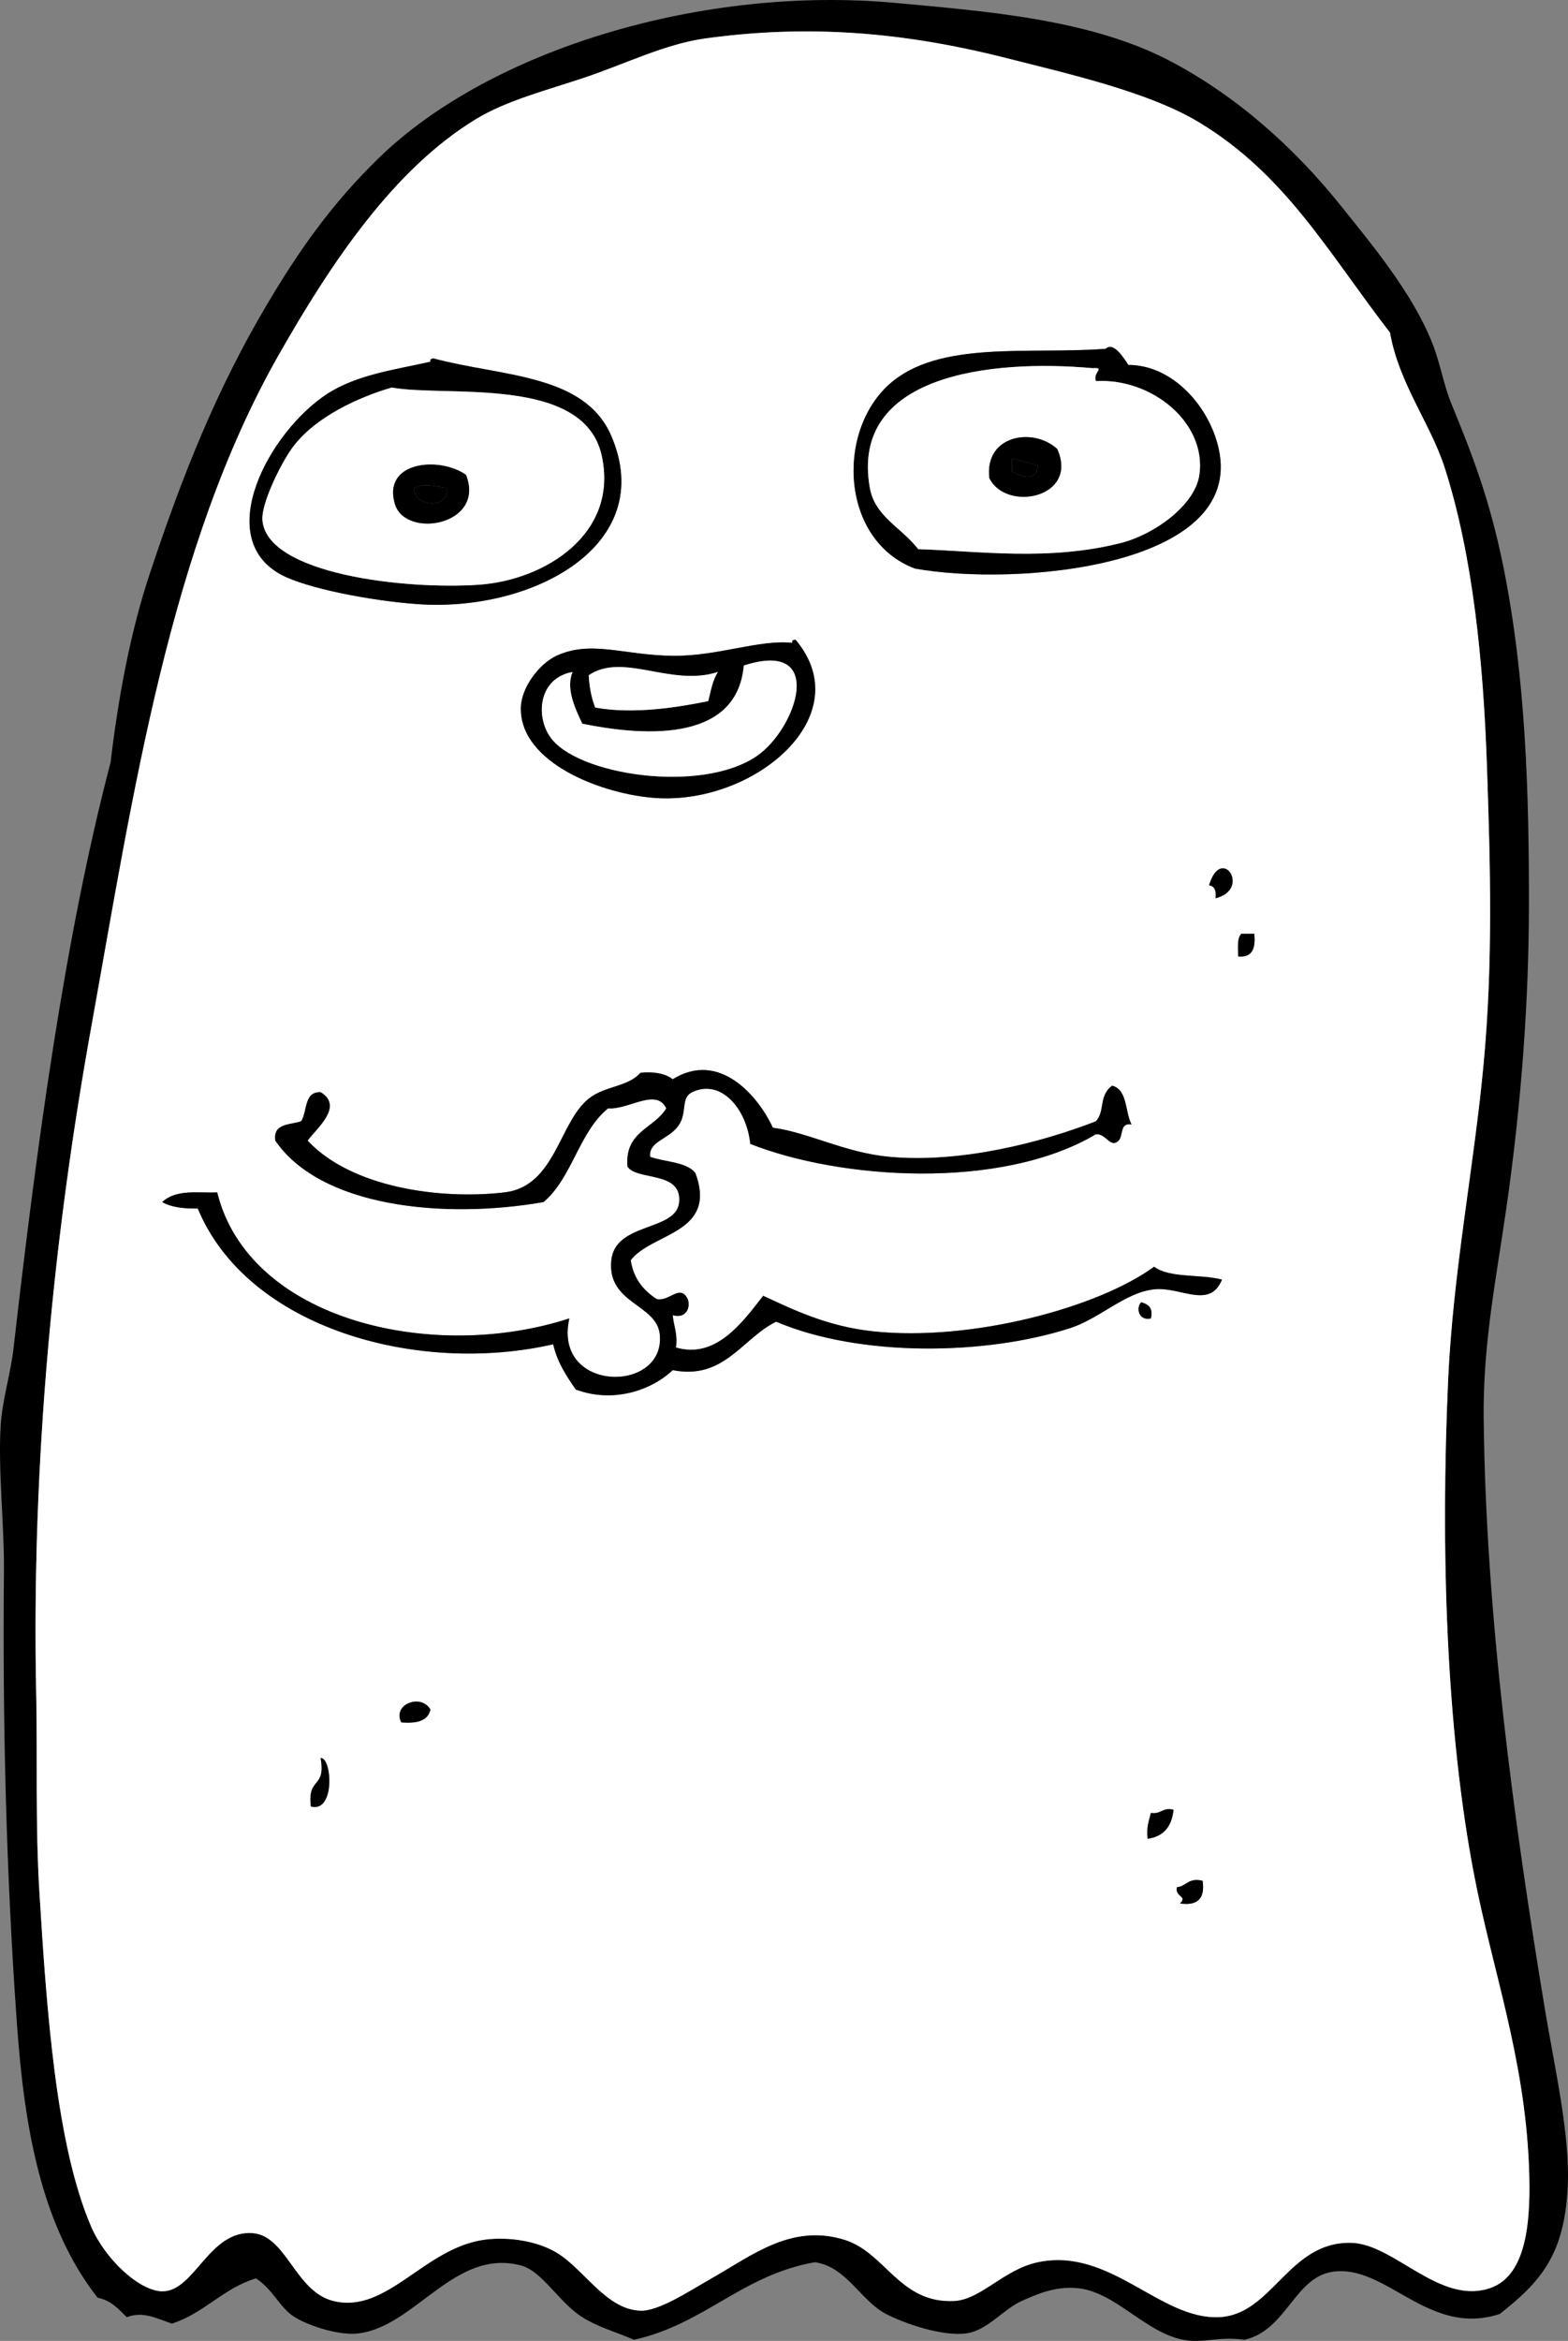
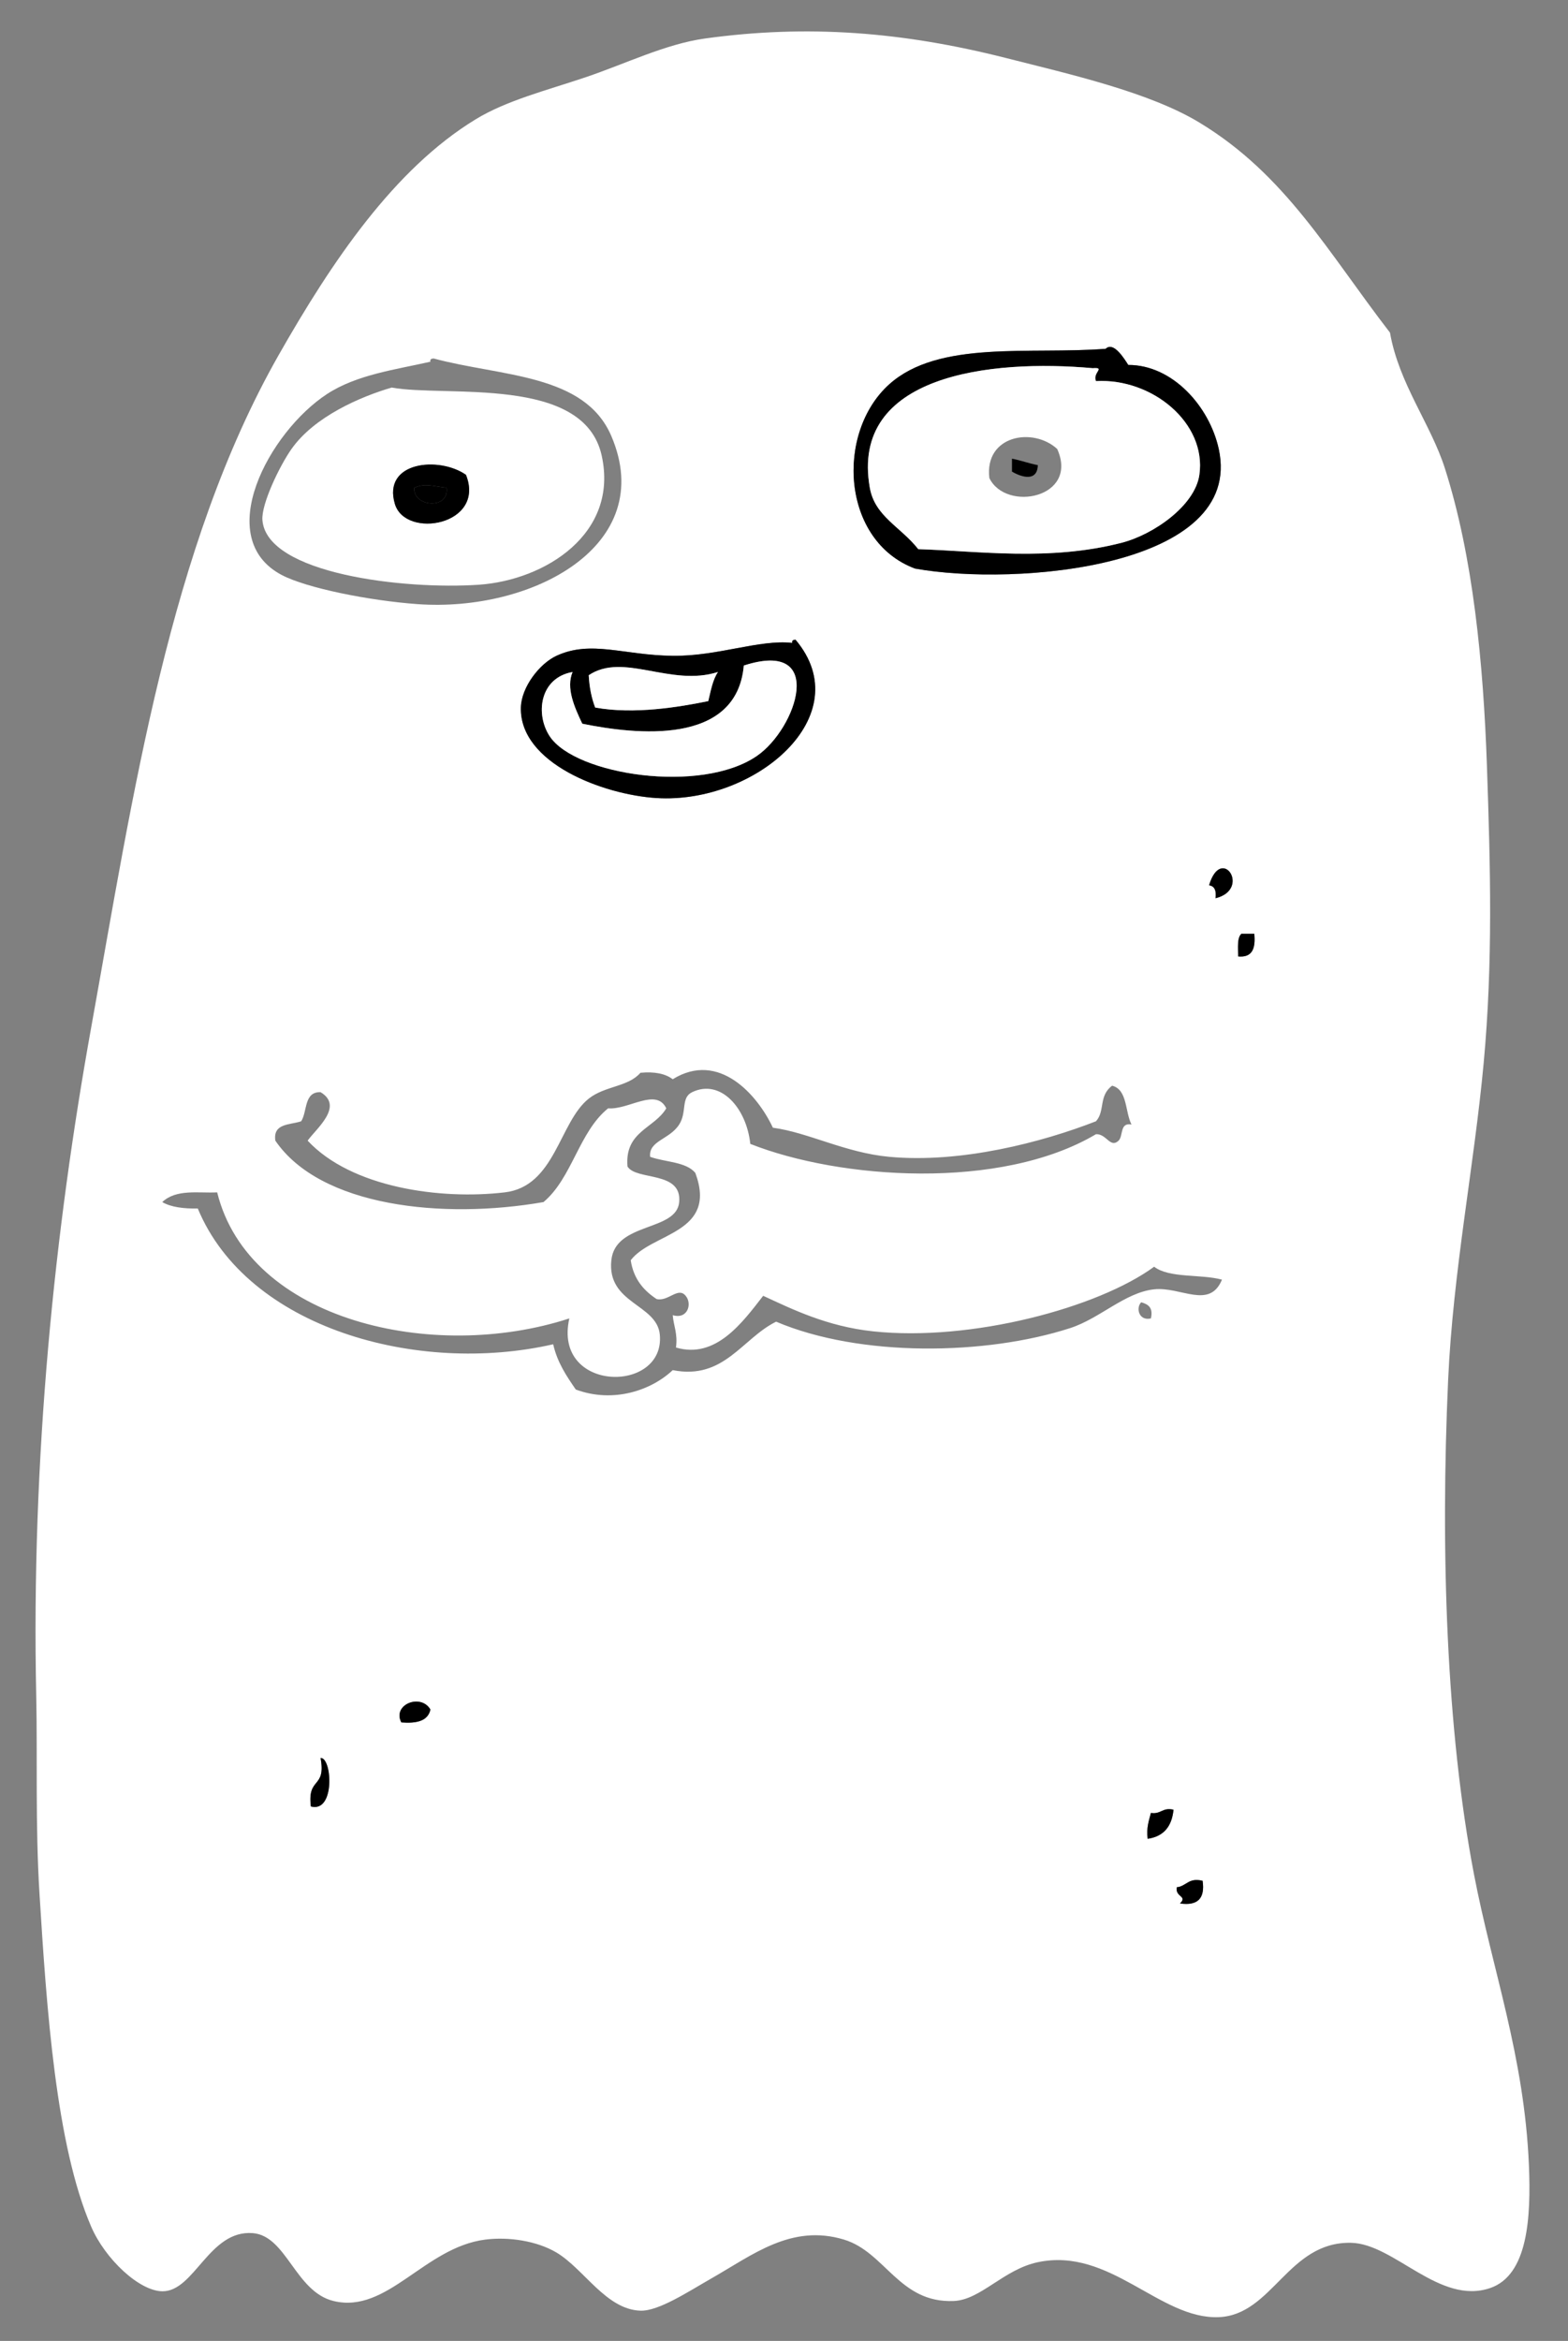
<svg xmlns="http://www.w3.org/2000/svg" height="3388.1" preserveAspectRatio="xMidYMid meet" version="1.0" viewBox="0.0 0.0 2270.3 3388.1" width="2270.3" zoomAndPan="magnify">
  <rect x="0.0" y="0.0" width="2270.3" height="3388.1" fill="#808080" stroke="none" />
  <defs>
    <clipPath id="a">
-       <path d="M 0 0 L 2270.289 0 L 2270.289 3388.07 L 0 3388.07 Z M 0 0" />
-     </clipPath>
+       </clipPath>
  </defs>
  <g>
    <g clip-path="url(#a)" id="change1_1">
      <path d="M 1179.883 3274.156 C 1073.863 3292.891 1020.121 3363.898 917.914 3386.414 C 886.215 3372.957 866.441 3368.297 843.074 3353.676 C 809.535 3332.688 785.176 3286.902 754.168 3278.82 C 658.5 3253.879 602.539 3365.773 520.281 3377.07 C 491.965 3380.977 448.148 3366.766 426.723 3353.676 C 405.074 3340.438 396.156 3314.332 370.602 3297.539 C 322.75 3312.094 296.047 3347.734 248.953 3363.035 C 222.938 3354.035 206.902 3345.277 183.488 3353.676 C 171.672 3342.094 160.926 3329.441 141.375 3325.598 C 57.949 3219.305 34.836 3073.922 24.422 2927.992 C 8.98 2711.855 3.578 2494.539 5.703 2273.066 C 6.348 2207.84 -3.039 2126.984 1.023 2062.559 C 3.324 2026.336 15.426 1988.16 19.742 1950.301 C 53 1658.934 93.668 1356.59 160.074 1103.574 C 170.961 1012.305 187.961 917.688 216.227 832.258 C 265.055 684.656 314.227 563.496 384.621 443.996 C 433.48 361.082 481.078 294.297 548.355 228.801 C 709.961 71.449 1017.918 -21.484 1296.82 4.27 C 1426.691 16.223 1578.891 27.633 1694.457 88.453 C 1791.258 139.422 1874.492 214.105 1942.387 298.996 C 1987.086 354.867 2044.621 423.73 2073.375 495.461 C 2085.305 525.207 2090.023 556.613 2101.434 584.324 C 2131.949 658.508 2156.891 722.984 2176.305 818.227 C 2209.043 979.441 2214.051 1147.352 2213.719 1314.094 C 2213.43 1444.949 2203.473 1593.262 2180.961 1749.125 C 2165.996 1852.758 2146.996 1946.086 2148.203 2053.215 C 2151.402 2337.68 2191.188 2632.195 2237.082 2909.289 C 2251.32 2995.094 2273.789 3091.25 2269.84 3166.562 C 2264.727 3263.773 2230.641 3302.469 2171.605 3349.012 C 2067.766 3383.328 2006.543 3275.371 1928.348 3288.164 C 1874.242 3297.047 1862.316 3372.598 1802.066 3386.414 C 1763.023 3381.152 1741.879 3392.023 1713.16 3386.414 C 1656.863 3375.465 1614.371 3316.105 1558.785 3311.59 C 1527.184 3309.008 1501.324 3320.445 1479.25 3330.293 C 1452.941 3342.07 1429.527 3372.816 1399.719 3377.07 C 1364.348 3382.129 1308.777 3362.578 1282.797 3349.012 C 1245.629 3329.543 1226.109 3280.945 1179.883 3274.156 M 1736.555 177.355 C 1664 133.457 1550.953 107.891 1455.887 83.797 C 1306.492 45.969 1169.074 35.199 1020.828 55.715 C 963.512 63.656 905.516 92.383 847.754 111.859 C 791.523 130.793 733.605 145.305 688.703 172.656 C 570.633 244.641 480.273 378.793 403.324 514.148 C 245.328 792.203 193.242 1147.391 132.016 1487.184 C 79.375 1779.273 44.996 2107.988 52.48 2455.5 C 54.324 2540.785 51 2641.461 57.176 2740.863 C 67.465 2906.422 80.809 3104.043 132.016 3222.715 C 152.23 3269.508 201.48 3315.812 234.93 3316.238 C 281.535 3316.887 302.598 3227.203 365.906 3232.066 C 414.887 3235.793 427.512 3316.836 482.859 3330.293 C 561.07 3349.293 614.387 3252.617 702.727 3241.414 C 736.348 3237.145 777.219 3243.258 805.641 3260.117 C 845.426 3283.711 877.379 3342.629 927.273 3344.301 C 953.602 3345.199 996.598 3316.68 1030.188 3297.539 C 1089.949 3263.488 1145.867 3218.414 1221.965 3241.414 C 1282.023 3259.551 1301.91 3333.664 1381.016 3330.293 C 1420.23 3328.621 1452.957 3284.68 1502.664 3274.156 C 1607.359 3252.02 1679.062 3357.078 1764.633 3353.676 C 1842.73 3350.57 1864.934 3243.953 1956.422 3246.078 C 2018.941 3247.562 2084.203 3336.562 2157.535 3311.59 C 2212.203 3292.992 2216.898 3209.762 2213.719 3133.82 C 2207.09 2975.957 2160.758 2851.34 2134.191 2712.801 C 2094.074 2503.648 2085.555 2244.281 2096.758 1997.062 C 2103.867 1839.98 2134.504 1686.914 2148.203 1538.625 C 2161.691 1392.797 2158.035 1256.332 2152.898 1108.25 C 2147.746 959.59 2132.84 805.609 2092.078 677.879 C 2071.547 613.504 2025.402 555.18 2012.559 481.41 C 1922.801 365.137 1861.559 252.934 1736.555 177.355" fill="inherit" fill-rule="evenodd" />
    </g>
    <g id="change2_1">
      <path d="M 2012.555 481.426 C 2025.395 555.191 2071.535 613.527 2092.062 677.887 C 2132.832 805.605 2147.742 959.609 2152.906 1108.27 C 2158.027 1256.352 2161.691 1392.801 2148.195 1538.629 C 2134.496 1686.918 2103.848 1839.984 2096.75 1997.066 C 2085.543 2244.285 2094.078 2503.652 2134.188 2712.805 C 2160.742 2851.344 2207.086 2975.961 2213.711 3133.824 C 2216.879 3209.766 2212.188 3292.992 2157.535 3311.59 C 2084.203 3336.562 2018.934 3247.562 1956.418 3246.078 C 1864.926 3243.953 1842.727 3350.57 1764.629 3353.676 C 1679.059 3357.078 1607.355 3252.02 1502.66 3274.156 C 1452.953 3284.68 1420.227 3328.621 1381.012 3330.293 C 1301.906 3333.664 1282.02 3259.551 1221.961 3241.418 C 1145.863 3218.414 1089.945 3263.488 1030.188 3297.535 C 996.598 3316.68 953.598 3345.199 927.273 3344.301 C 877.375 3342.629 845.422 3283.711 805.641 3260.117 C 777.215 3243.258 736.348 3237.148 702.727 3241.418 C 614.383 3252.617 561.066 3349.293 482.855 3330.293 C 427.508 3316.836 414.891 3235.793 365.902 3232.066 C 302.598 3227.203 281.535 3316.887 234.93 3316.238 C 201.48 3315.812 152.23 3269.508 132.016 3222.715 C 80.809 3104.043 67.465 2906.426 57.176 2740.863 C 51 2641.465 54.324 2540.789 52.48 2455.504 C 44.996 2107.992 79.375 1779.277 132.016 1487.188 C 193.238 1147.391 245.328 792.215 403.324 514.152 C 480.273 378.805 570.629 244.648 688.703 172.676 C 733.605 145.297 791.523 130.816 847.754 111.852 C 905.512 92.395 963.508 63.676 1020.828 55.719 C 1169.07 35.207 1306.488 45.988 1455.883 83.793 C 1550.953 107.902 1663.996 133.469 1736.551 177.367 C 1861.555 252.961 1922.797 365.148 2012.555 481.426 M 1287.473 556.262 C 1209.75 626.137 1217.957 783 1324.875 822.926 C 1471.008 849.215 1802.031 821.383 1764.629 649.832 C 1751.266 588.555 1697.934 528.078 1633.617 528.203 C 1627.445 518.578 1612.207 493.789 1600.898 504.816 C 1491.555 513.414 1359.207 491.773 1287.473 556.262 M 473.496 570.289 C 389.504 625.23 306.664 778.969 408.004 832.266 C 444.082 851.207 534.867 869.371 604.488 874.371 C 770.691 886.344 952.906 789.48 885.156 631.113 C 846.43 540.543 725.695 545.215 627.887 518.844 C 625.02 519.09 622.34 519.543 623.191 523.512 C 573.641 534.848 516.824 541.984 473.496 570.289 M 974.031 949.203 C 902.93 948.422 855.898 925.961 805.641 949.203 C 781.344 960.453 754.906 994.352 754.164 1024.055 C 752.215 1104.504 873.293 1150.25 950.652 1155.043 C 1093.367 1163.91 1244.668 1035.82 1151.82 925.836 C 1148.934 926.102 1146.305 926.535 1147.121 930.504 C 1099.32 925.199 1039.434 949.945 974.031 949.203 M 1750.59 1281.344 C 1758.828 1282.473 1761.258 1289.383 1759.949 1300.059 C 1812.207 1287.164 1768.297 1221.812 1750.59 1281.344 M 1792.688 1384.27 C 1813.453 1386.32 1818.148 1372.316 1816.066 1351.531 L 1797.367 1351.531 C 1790.922 1357.566 1792.719 1371.848 1792.688 1384.27 M 1287.473 1674.297 C 1223.742 1668.379 1170.285 1638.996 1119.062 1632.188 C 1096.973 1584.969 1041.074 1520.492 974.031 1562.027 C 963.43 1553.949 947.91 1550.73 927.273 1552.672 C 909.672 1573.168 875.785 1571.527 852.434 1590.082 C 809.453 1624.262 804.078 1717.125 730.785 1725.75 C 636.832 1736.801 508.523 1718.652 445.438 1650.902 C 457.363 1633.914 498.426 1601.336 464.156 1580.734 C 439.891 1579.883 445.203 1608.562 436.094 1622.848 C 419.789 1628.363 395.035 1625.457 398.66 1650.902 C 464.062 1746.594 641.152 1765.223 786.938 1739.797 C 828.484 1704.914 838.191 1638.242 880.477 1604.141 C 910.176 1606.52 950.117 1573.91 964.691 1604.141 C 947.266 1633.5 904.281 1637.254 908.535 1688.32 C 921.379 1709.18 987.52 1694.129 983.391 1739.797 C 979.535 1782.805 890.957 1768.328 885.156 1823.992 C 878.617 1887.172 951.078 1887.016 955.332 1931.586 C 963.508 2017.469 800.031 2015.996 824.34 1908.188 C 627.258 1972.441 360.344 1911.609 314.445 1725.75 C 287 1727.145 255.41 1720.527 234.93 1739.797 C 247.707 1747.246 265.84 1749.422 286.387 1749.129 C 358.262 1922.457 604.68 1990.496 800.961 1945.609 C 807.027 1972.309 820.371 1991.676 833.684 2011.102 C 887.961 2031.273 943.121 2012.309 974.031 1983.031 C 1048.336 1997.711 1074.363 1937.242 1123.742 1912.895 C 1245.059 1964.484 1427.352 1961.758 1549.438 1922.211 C 1592.703 1908.207 1628.688 1870.66 1671.07 1866.074 C 1709.609 1861.934 1751.266 1895.586 1769.289 1852.07 C 1738.566 1843.797 1693.129 1850.273 1671.07 1833.352 C 1590.105 1892.75 1406.078 1942.078 1264.074 1926.891 C 1197.129 1919.738 1146.699 1894.688 1105.008 1875.449 C 1075.121 1913.895 1036.551 1967.383 978.73 1950.305 C 981.484 1930.355 975.371 1919.359 974.031 1903.508 C 996.172 1909.988 1002.344 1886.418 992.75 1875.449 C 981.863 1861.867 967.543 1884.227 950.652 1880.129 C 931.887 1867.73 917.312 1851.109 913.219 1823.992 C 943.812 1783.77 1039.324 1785.676 1006.805 1697.691 C 993.555 1681.277 963.055 1682.172 941.312 1674.297 C 938.914 1650.793 969.305 1649.547 983.391 1627.527 C 995.02 1609.355 985.488 1588.762 1002.125 1580.734 C 1043.355 1560.879 1080.949 1603.754 1086.336 1655.582 C 1215.562 1706.805 1448.746 1723.465 1586.859 1641.566 C 1602.203 1640.797 1607.484 1662.465 1619.598 1650.902 C 1626.641 1643.914 1621 1624.238 1638.297 1627.527 C 1628.781 1608.996 1632.66 1577.012 1610.223 1571.375 C 1590.355 1586.172 1600.344 1607.977 1586.859 1622.848 C 1508.348 1653.469 1391.02 1683.938 1287.473 1674.297 M 1666.391 1908.188 C 1670.047 1892.039 1661.996 1887.621 1652.355 1884.801 C 1644.41 1892.668 1648.652 1912.27 1666.391 1908.188 M 581.094 2492.922 C 603.055 2494.648 619.711 2491 623.191 2474.219 C 609.137 2450.32 567.59 2467.215 581.094 2492.922 M 450.117 2614.555 C 485.598 2624.164 480.824 2543.387 464.156 2544.387 C 472.363 2589.582 444.664 2570.973 450.117 2614.555 M 1666.391 2623.91 C 1663.555 2635.121 1659.648 2645.262 1661.695 2661.34 C 1684.891 2658.008 1696.797 2643.418 1699.113 2619.23 C 1682.918 2615.484 1681.141 2626.215 1666.391 2623.91 M 1703.812 2731.508 C 1701.477 2746.199 1719.926 2743.859 1708.492 2754.902 C 1734.062 2758.652 1744.949 2747.742 1741.246 2722.148 C 1720.527 2717.059 1717.957 2730.07 1703.812 2731.508" fill="#fff" fill-rule="evenodd" />
    </g>
    <g id="change1_2">
      <path d="M 1600.898 504.812 C 1612.211 493.781 1627.449 518.566 1633.621 528.199 C 1697.938 528.074 1751.27 588.559 1764.633 649.824 C 1802.031 821.383 1471.012 849.207 1324.879 822.91 C 1217.961 783 1209.754 626.141 1287.473 556.254 C 1359.211 491.773 1491.555 513.395 1600.898 504.812 M 1582.184 532.887 C 1434.363 519.617 1230.426 542.289 1259.398 705.973 C 1266.789 747.625 1303.969 762.23 1329.574 794.836 C 1416.434 797.465 1519.473 812.621 1624.281 785.488 C 1670.539 773.531 1730.207 731.738 1736.555 687.246 C 1747.285 612.137 1668.066 547.031 1586.859 551.598 C 1581.41 539.355 1601.293 531.469 1582.184 532.887" fill="inherit" fill-rule="evenodd" />
    </g>
    <g id="change1_3">
-       <path d="M 623.195 523.512 C 622.344 519.535 625.02 519.078 627.887 518.828 C 725.699 545.199 846.434 540.535 885.164 631.102 C 952.91 789.453 770.695 886.32 604.492 874.352 C 534.867 869.352 444.086 851.203 408.004 832.246 C 306.664 778.961 389.508 625.219 473.5 570.281 C 516.828 541.977 573.641 534.848 623.195 523.512 M 422.059 649.828 C 404.934 674.121 378.164 729.605 379.961 752.719 C 385.977 830.75 585.727 853.723 693.383 846.293 C 789.289 839.676 896.316 772.449 871.137 659.176 C 845.219 542.699 646.656 575.266 567.059 560.938 C 521.762 574.191 455.129 602.902 422.059 649.828" fill="inherit" fill-rule="evenodd" />
-     </g>
+       </g>
    <g id="change2_2">
      <path d="M 1586.863 551.586 C 1668.066 547.031 1747.285 612.125 1736.555 687.25 C 1730.207 731.738 1670.539 773.516 1624.281 785.5 C 1519.477 812.617 1416.438 797.465 1329.574 794.824 C 1303.973 762.219 1266.789 747.629 1259.402 705.973 C 1230.426 542.277 1434.363 519.613 1582.184 532.883 C 1601.293 531.473 1581.414 539.34 1586.863 551.586 M 1432.488 691.93 C 1456.645 741.559 1562.457 720.598 1530.727 649.82 C 1495.605 617.633 1425.102 630.094 1432.488 691.93" fill="#fff" fill-rule="evenodd" />
    </g>
    <g id="change2_3">
      <path d="M 567.059 560.934 C 646.652 575.266 845.219 542.691 871.137 659.18 C 896.316 772.453 789.285 839.676 693.383 846.309 C 585.727 853.73 385.977 830.758 379.961 752.727 C 378.164 729.613 404.934 674.121 422.059 649.824 C 455.129 602.898 521.758 574.203 567.059 560.934 M 571.734 729.352 C 587.02 780.691 703.594 760.18 674.668 687.25 C 635.766 660 553.477 667.926 571.734 729.352" fill="#fff" fill-rule="evenodd" />
    </g>
    <g id="change1_4">
-       <path d="M 1530.73 649.816 C 1562.461 720.605 1456.645 741.547 1432.492 691.934 C 1425.105 630.102 1495.609 617.625 1530.73 649.816 M 1465.234 682.551 C 1479.066 690.793 1501.973 697.68 1502.668 673.203 C 1489.559 670.703 1478.324 666.352 1465.234 663.855 L 1465.234 682.551" fill="inherit" fill-rule="evenodd" />
-     </g>
+       </g>
    <g id="change1_5">
      <path d="M 1465.23 663.852 C 1478.324 666.34 1489.559 670.719 1502.668 673.211 C 1501.973 697.68 1479.066 690.793 1465.23 682.555 L 1465.23 663.852" fill="inherit" fill-rule="evenodd" />
    </g>
    <g id="change1_6">
      <path d="M 674.668 687.234 C 703.594 760.191 587.02 780.691 571.734 729.344 C 553.477 667.922 635.766 659.988 674.668 687.234 M 599.797 705.965 C 597.688 733.746 650.734 738.398 646.59 705.965 C 624.234 703.137 615.395 699.254 599.797 705.965" fill="inherit" fill-rule="evenodd" />
    </g>
    <g id="change1_7">
      <path d="M 646.59 705.969 C 650.734 738.398 597.684 733.766 599.797 705.969 C 615.391 699.254 624.23 703.148 646.59 705.969" fill="inherit" fill-rule="evenodd" />
    </g>
    <g id="change1_8">
      <path d="M 1147.129 930.492 C 1146.309 926.516 1148.941 926.078 1151.824 925.836 C 1244.672 1035.797 1093.371 1163.898 950.656 1155.039 C 873.297 1150.234 752.215 1104.496 754.168 1024.039 C 754.91 994.336 781.348 960.449 805.641 949.188 C 855.902 925.941 902.934 948.418 974.039 949.188 C 1039.441 949.93 1099.328 925.184 1147.129 930.492 M 796.281 1066.148 C 833.781 1121.637 1014.906 1149.523 1095.688 1094.219 C 1153.902 1054.344 1196.996 924.309 1076.969 963.262 C 1066.648 1079.754 920.598 1063.262 843.078 1047.453 C 831.371 1022.812 819.352 995.562 829.023 972.602 C 780.797 981.203 774.906 1034.496 796.281 1066.148 M 852.438 977.289 C 853.367 995.047 856.566 1010.57 861.781 1024.039 C 918.531 1034.363 983.965 1023.176 1025.512 1014.711 C 1029.184 999.641 1031.941 983.68 1039.535 972.602 C 971.016 994.562 902.586 943.52 852.438 977.289" fill="inherit" fill-rule="evenodd" />
    </g>
    <g id="change2_4">
      <path d="M 829.023 972.602 C 819.352 995.562 831.371 1022.812 843.078 1047.453 C 920.598 1063.262 1066.648 1079.754 1076.969 963.262 C 1196.996 924.309 1153.902 1054.344 1095.688 1094.219 C 1014.906 1149.523 833.781 1121.637 796.281 1066.148 C 774.906 1034.496 780.797 981.203 829.023 972.602" fill="#fff" fill-rule="evenodd" />
    </g>
    <g id="change2_5">
      <path d="M 1039.531 972.605 C 1031.938 983.688 1029.18 999.645 1025.512 1014.719 C 983.965 1023.191 918.531 1034.363 861.777 1024.047 C 856.562 1010.578 853.363 995.043 852.438 977.285 C 902.586 943.527 971.012 994.562 1039.531 972.605" fill="#fff" fill-rule="evenodd" />
    </g>
    <g id="change1_9">
      <path d="M 1759.953 1300.066 C 1761.258 1289.383 1758.84 1282.457 1750.598 1281.34 C 1768.301 1221.816 1812.211 1287.148 1759.953 1300.066" fill="inherit" fill-rule="evenodd" />
    </g>
    <g id="change1_10">
      <path d="M 1797.363 1351.531 L 1816.066 1351.531 C 1818.141 1372.32 1813.457 1386.328 1792.691 1384.266 C 1792.715 1371.848 1790.918 1357.566 1797.363 1351.531" fill="inherit" fill-rule="evenodd" />
    </g>
    <g id="change1_11">
-       <path d="M 1586.867 1622.832 C 1600.352 1607.973 1590.359 1586.168 1610.227 1571.363 C 1632.664 1577 1628.789 1608.992 1638.312 1627.52 C 1621.012 1624.23 1626.648 1643.902 1619.613 1650.891 C 1607.488 1662.453 1602.207 1640.785 1586.867 1641.555 C 1448.758 1723.453 1215.57 1706.793 1086.344 1655.578 C 1080.957 1603.742 1043.363 1560.871 1002.133 1580.727 C 985.492 1588.746 995.023 1609.348 983.398 1627.52 C 969.312 1649.539 938.918 1650.789 941.316 1674.289 C 963.055 1682.16 993.559 1681.266 1006.809 1697.684 C 1039.328 1785.668 943.82 1783.766 913.223 1823.98 C 917.32 1851.102 931.891 1867.727 950.656 1880.125 C 967.547 1884.215 981.867 1861.859 992.758 1875.438 C 1002.352 1886.402 996.176 1909.98 974.039 1903.496 C 975.379 1919.355 981.488 1930.355 978.734 1950.301 C 1036.555 1967.375 1075.125 1913.891 1105.012 1875.438 C 1146.699 1894.676 1197.137 1919.734 1264.082 1926.883 C 1406.09 1942.074 1590.109 1892.738 1671.078 1833.344 C 1693.137 1850.266 1738.578 1843.793 1769.305 1852.062 C 1751.27 1895.582 1709.621 1861.93 1671.078 1866.066 C 1628.699 1870.648 1592.711 1908.195 1549.445 1922.207 C 1427.352 1961.746 1245.062 1964.477 1123.746 1912.883 C 1074.371 1937.238 1048.34 1997.703 974.039 1983.023 C 943.125 2012.297 887.965 2031.262 833.688 2011.094 C 820.375 1991.676 807.031 1972.301 800.965 1945.605 C 604.684 1990.484 358.266 1922.449 286.387 1749.117 C 265.844 1749.414 247.707 1747.238 234.93 1739.793 C 255.414 1720.52 287.004 1727.129 314.449 1725.742 C 360.344 1911.598 627.262 1972.438 824.344 1908.184 C 800.035 2015.988 963.512 2017.465 955.336 1931.578 C 951.082 1887.012 878.621 1887.16 885.16 1823.98 C 890.961 1768.32 979.539 1782.805 983.398 1739.793 C 987.527 1694.121 921.383 1709.176 908.543 1688.312 C 904.289 1637.246 947.27 1633.488 964.695 1604.133 C 950.121 1573.898 910.18 1606.504 880.48 1604.133 C 838.195 1638.23 828.488 1704.902 786.941 1739.793 C 641.156 1765.215 464.062 1746.586 398.66 1650.891 C 395.039 1625.445 419.789 1628.355 436.098 1622.832 C 445.203 1608.555 439.895 1579.879 464.156 1580.727 C 498.426 1601.324 457.367 1633.91 445.441 1650.891 C 508.523 1718.641 636.84 1736.789 730.789 1725.742 C 804.086 1717.117 809.457 1624.254 852.438 1590.074 C 875.785 1571.512 909.676 1573.152 927.277 1552.664 C 947.914 1550.719 963.434 1553.938 974.039 1562.016 C 1041.078 1520.48 1096.98 1584.965 1119.07 1632.18 C 1170.289 1638.988 1223.75 1668.375 1287.48 1674.289 C 1391.02 1683.926 1508.359 1653.457 1586.867 1622.832" fill="inherit" fill-rule="evenodd" />
-     </g>
+       </g>
    <g id="change1_12">
-       <path d="M 1652.355 1884.801 C 1661.996 1887.617 1670.051 1892.035 1666.391 1908.191 C 1648.656 1912.27 1644.414 1892.668 1652.355 1884.801" fill="inherit" fill-rule="evenodd" />
-     </g>
+       </g>
    <g id="change1_13">
      <path d="M 623.191 2474.219 C 619.711 2490.996 603.059 2494.645 581.094 2492.922 C 567.59 2467.215 609.137 2450.316 623.191 2474.219" fill="inherit" fill-rule="evenodd" />
    </g>
    <g id="change1_14">
      <path d="M 464.156 2544.387 C 480.824 2543.383 485.602 2624.164 450.117 2614.551 C 444.664 2570.973 472.363 2589.578 464.156 2544.387" fill="inherit" fill-rule="evenodd" />
    </g>
    <g id="change1_15">
      <path d="M 1699.113 2619.234 C 1696.797 2643.422 1684.883 2658.008 1661.691 2661.344 C 1659.648 2645.262 1663.555 2635.125 1666.391 2623.914 C 1681.129 2626.215 1682.914 2615.484 1699.113 2619.234" fill="inherit" fill-rule="evenodd" />
    </g>
    <g id="change1_16">
      <path d="M 1741.242 2722.148 C 1744.949 2747.742 1734.059 2758.652 1708.484 2754.902 C 1719.93 2743.859 1701.473 2746.199 1703.809 2731.508 C 1717.961 2730.074 1720.527 2717.059 1741.242 2722.148" fill="inherit" fill-rule="evenodd" />
    </g>
  </g>
</svg>